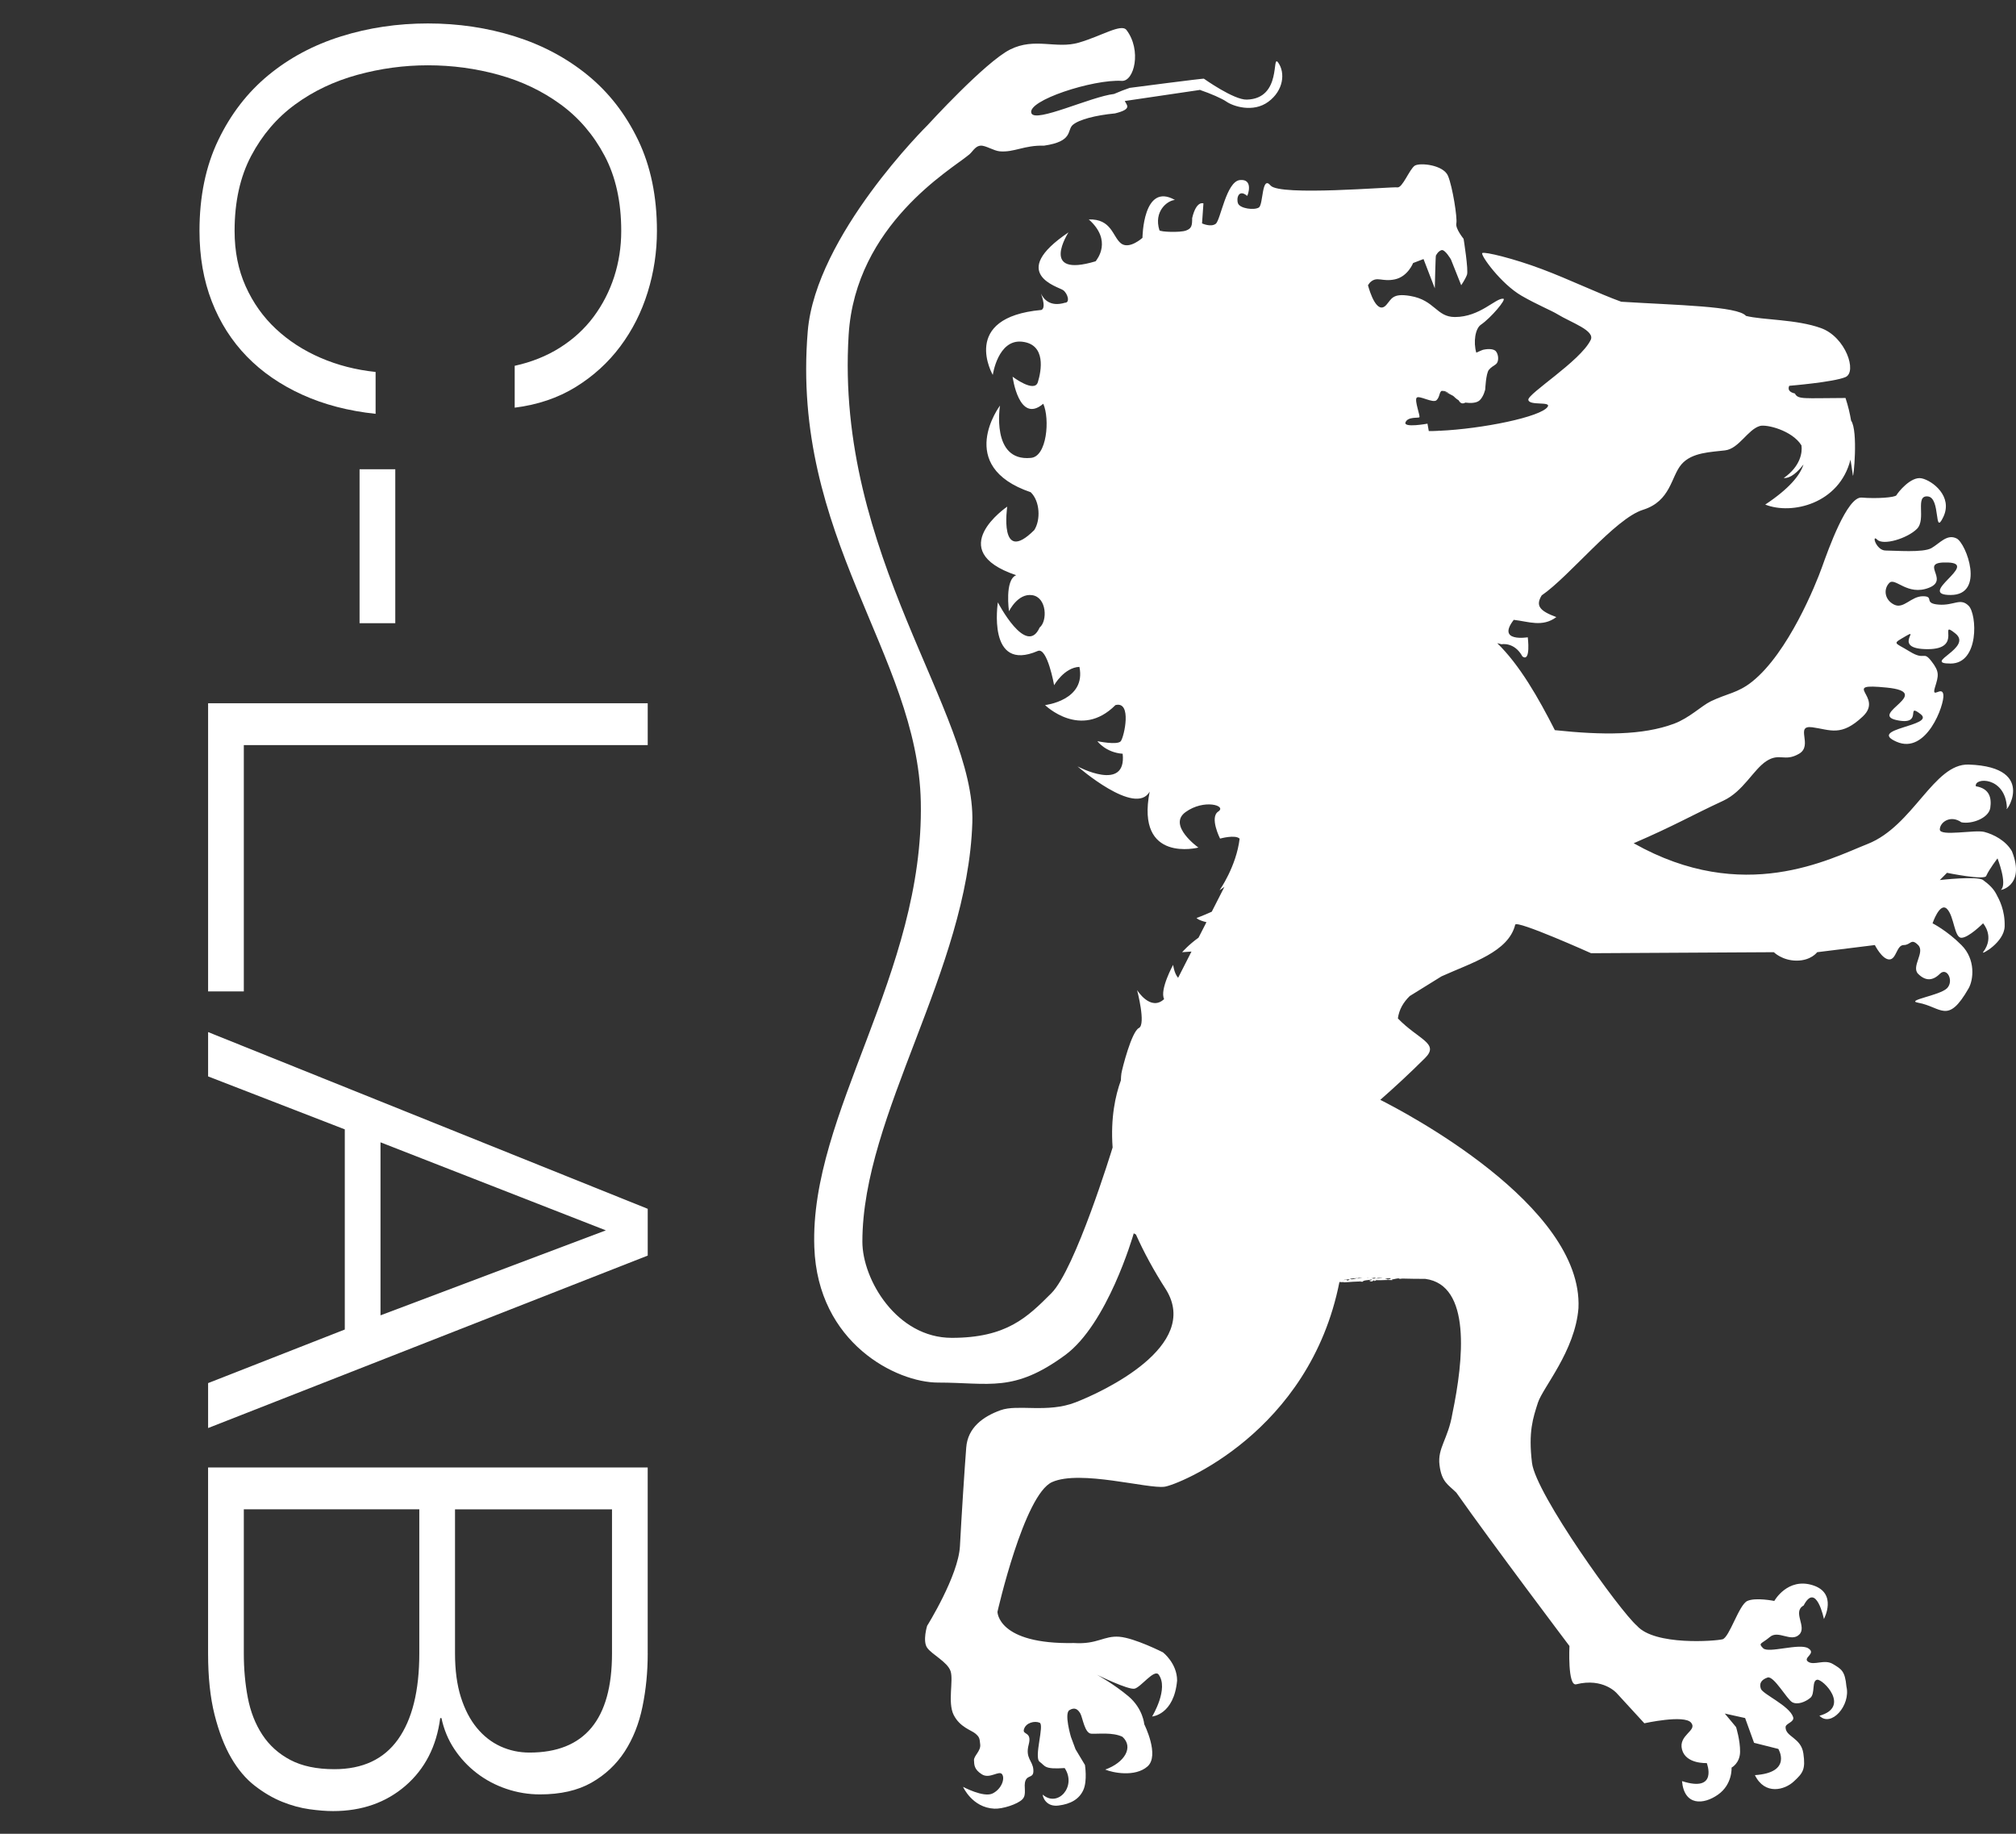
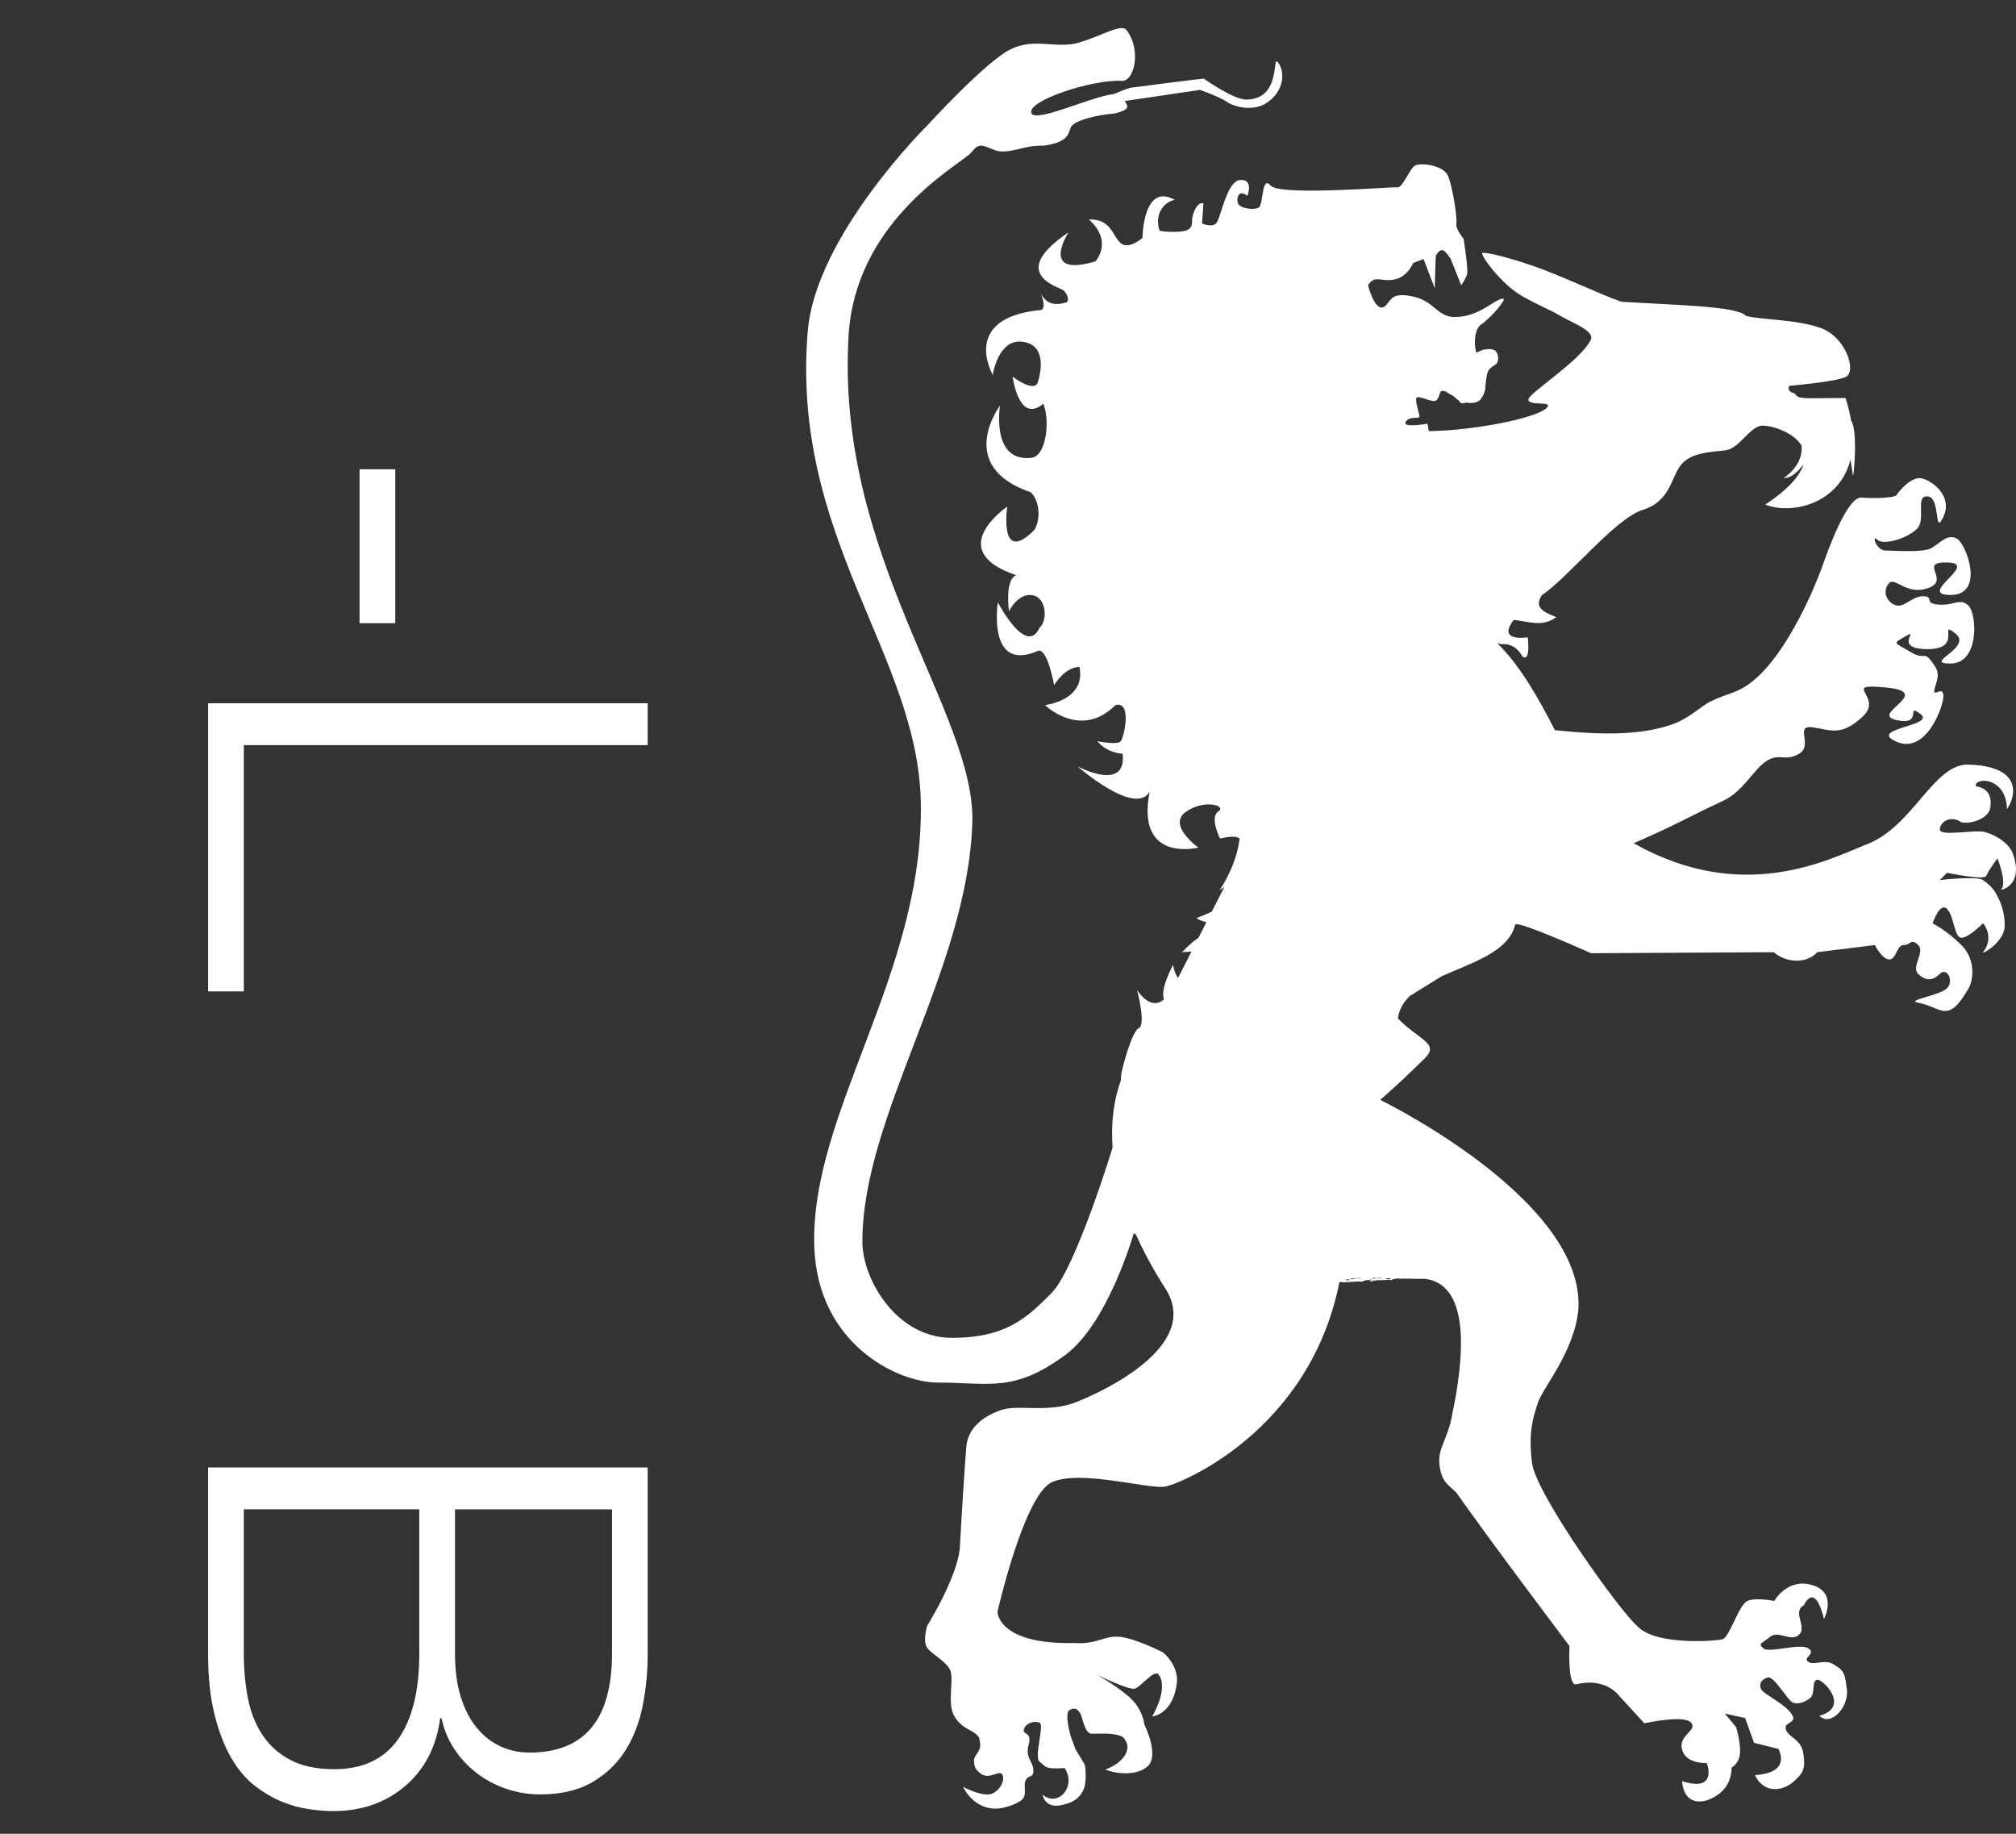
<svg xmlns="http://www.w3.org/2000/svg" version="1.0" id="Layer_1" x="0px" y="0px" width="83.495px" height="75.939px" viewBox="0 0 83.495 75.939" enable-background="new 0 0 83.495 75.939" xml:space="preserve">
  <rect x="0" y="0" width="83.495" height="75.939" fill="#333333" stroke="none" />
  <g>
    <path fill="#FFFFFF" d="M83.326,35.25c-0.253-0.438-0.753-0.698-1.145-0.8c-0.392-0.101-1.841,0.2-1.841-0.099   s0.44-0.621,0.894-0.299c0.433,0.087,1.132-0.174,1.196-0.598c0.062-0.423-0.038-0.802-0.597-0.894   c-0.086-0.372,1.222-0.42,1.286,0.887c-0.189,0.42,1.4-1.682-1.585-1.786c-1.447-0.047-2.291,2.541-4.184,3.288   c-1.567,0.618-5.134,2.54-9.689-0.03c1.687-0.726,2.374-1.141,3.712-1.761c0.832-0.388,1.245-1.295,1.793-1.646   c0.548-0.348,0.747,0.05,1.345-0.299c0.597-0.348-0.199-1.195,0.548-1.096c0.747,0.102,1.193,0.402,2.091-0.448   c0.897-0.844-0.996-1.395,0.997-1.195c1.989,0.201-0.748,1.096,0.398,1.345c1.148,0.251,0.349-0.748,0.996-0.249   c0.65,0.498-2.241,0.598-0.996,1.145c1.245,0.551,1.992-1.544,1.942-1.942c-0.049-0.398-0.497,0.199-0.351-0.299   c0.153-0.497,0.204-0.648-0.146-1.096c-0.349-0.446-0.249,0-0.897-0.398c-0.648-0.399-0.747-0.297-0.149-0.646   c0.597-0.348-0.598,0.548,0.896,0.548s0.399-1.246,1.144-0.65c0.748,0.598-1.393,1.246-0.197,1.246   c1.195,0,1.095-2.042,0.747-2.391c-0.349-0.348-0.598,0-1.245-0.05c-0.648-0.05-0.153-0.346-0.648-0.346   c-0.498,0-0.797,0.545-1.196,0.346c-0.398-0.199-0.446-0.645-0.198-0.897c0.246-0.249,0.746,0.551,1.643,0.2   c0.897-0.349-0.498-1.095,0.797-1.046c1.295,0.052-1.347,1.345,0.1,1.345c1.444,0,0.647-2.141,0.248-2.341   c-0.398-0.199-0.695,0.2-1.045,0.401c-0.349,0.196-1.497,0.099-1.894,0.099c-0.397,0-0.595-0.699-0.348-0.45   c0.251,0.251,1.245-0.05,1.644-0.447c0.398-0.398-0.1-1.396,0.448-1.344c0.548,0.048,0.247,1.691,0.647,0.846   c0.399-0.846-0.448-1.496-0.896-1.594c-0.448-0.101-0.996,0.596-1.046,0.696c-0.052,0.1-0.846,0.151-1.444,0.1   c-0.6-0.048-1.382,2.156-1.644,2.888c-0.248,0.697-1.394,3.538-2.888,4.732c-0.596,0.477-1.032,0.488-1.708,0.813   c-0.399,0.193-0.883,0.689-1.532,0.932c-1.305,0.484-2.957,0.476-4.933,0.266c-0.683-1.341-1.457-2.698-2.387-3.602l0.178,0.045   c0,0,0.53-0.11,0.866,0.505c0.355,0.258,0.221-0.794,0.221-0.794s-1.306,0.218-0.58-0.722c0.604,0.066,1.185,0.319,1.764-0.114   c-0.694-0.257-0.869-0.471-0.607-0.899c1.158-0.794,3.035-3.181,4.195-3.544c1.157-0.361,1.157-1.376,1.592-1.881   c0.434-0.506,1.229-0.506,1.808-0.58c0.579-0.071,0.938-0.866,1.444-1.011c0.272-0.076,1.333,0.183,1.719,0.803   c0.043,0.284-0.034,0.865-0.735,1.355c0.299,0.012,0.587-0.262,0.82-0.564c-0.144,0.454-0.594,1.004-1.585,1.662   c1.105,0.438,3.071-0.037,3.531-1.861c0.033,0.199,0.067,0.411,0.098,0.651c0.024,0.208,0.228-1.845-0.073-2.268   c-0.05-0.295-0.121-0.601-0.231-0.936c-1.745,0.004-1.963,0.071-2.097-0.187c-0.376-0.084-0.231-0.318-0.231-0.318   s1.841-0.151,2.328-0.361c0.488-0.213,0.011-1.655-1.012-2.027c-1.023-0.37-2.4-0.33-3.109-0.506   c-0.344-0.407-2.855-0.442-5.167-0.587c-0.909-0.327-2.164-0.931-3.294-1.354c-1.127-0.425-2.365-0.73-2.461-0.662   c-0.091,0.069,0.768,1.277,1.636,1.774c0.62,0.358,1.234,0.609,1.475,0.758c0.575,0.353,1.591,0.681,1.372,1.079   c-0.436,0.872-2.6,2.211-2.576,2.465c0.027,0.261,0.965,0.051,0.799,0.293c-0.287,0.418-2.698,0.911-4.497,0.992l0.01-0.016   c0,0-0.01,0.006-0.03,0.016c-0.139,0.009-0.274,0.011-0.405,0.011l-0.054-0.307c0,0-1.013,0.187-0.909-0.058   c0.103-0.243,0.529-0.162,0.573-0.208c0.045-0.046-0.207-0.685-0.114-0.805c0.092-0.123,0.68,0.242,0.826,0.098   c0.145-0.144,0.103-0.339,0.222-0.391c0,0,0.001,0.002,0.004,0.002l0.106,0.038c-0.027-0.013-0.05-0.023-0.079-0.035   c0.07-0.005,0.179,0.043,0.277,0.107l-0.198-0.072c0.136,0.058,0.253,0.116,0.352,0.172c0.015,0.012,0.037,0.03,0.037,0.03   s0.078,0.086,0.196,0.157c0.085,0.158,0.191,0.14,0.275,0.093c0.212,0.029,0.47,0.025,0.599-0.101   c0.162-0.156,0.225-0.447,0.225-0.447s0.029-0.66,0.15-0.808c0.123-0.144,0.175-0.138,0.297-0.238c0.123-0.102,0.112-0.38,0-0.525   c-0.113-0.141-0.428-0.093-0.521-0.072c-0.037,0.006-0.156,0.061-0.297,0.122c-0.126-0.436-0.045-0.996,0.191-1.156   c0.415-0.283,1.071-1.06,0.93-1.077c-0.314-0.04-0.961,0.758-2.007,0.758c-0.768,0-0.83-0.7-1.845-0.872   c-0.739-0.127-0.776,0.123-0.992,0.367c-0.39,0.444-0.695-0.562-0.759-0.801c0-0.002,0-0.006-0.003-0.009   c0.034-0.047,0.061-0.097,0.104-0.134c0.282-0.25,0.484,0.004,1.015-0.112c0.533-0.116,0.75-0.675,0.75-0.675l0.431-0.165   l0.467,1.212c0,0,0.031-1.341,0.046-1.358c0.014-0.016,0.083-0.174,0.228-0.222c0.145-0.048,0.394,0.384,0.394,0.384l0.426,1.069   c0,0,0.17-0.248,0.238-0.432c0.071-0.182-0.139-1.49-0.139-1.49s-0.348-0.425-0.301-0.639c0.048-0.218-0.155-1.511-0.344-1.967   c-0.191-0.458-1.154-0.556-1.374-0.426c-0.218,0.135-0.513,0.938-0.726,0.901c-0.214-0.035-4.875,0.371-5.249-0.077   c-0.375-0.447-0.295,0.791-0.487,0.911c-0.196,0.122-0.772,0.042-0.859-0.164c-0.085-0.208,0.02-0.62,0.375-0.318   c0.031-0.02,0.272-0.714-0.299-0.655c-0.57,0.06-0.801,1.668-1.004,1.813c-0.201,0.15-0.565-0.018-0.565-0.018l0.058-0.828   c0,0-0.292-0.133-0.467,0.608c0,0.301-0.014,0.432-0.263,0.519c-0.251,0.085-1.048,0.056-1.092-0.013   c-0.246-0.78,0.32-1.232,0.641-1.257c-1.326-0.751-1.344,1.569-1.344,1.569s-0.552,0.504-0.897,0.224   c-0.342-0.28-0.383-1.015-1.326-0.986c0.984,0.876,0.343,1.653,0.283,1.733c-2.36,0.71-1.124-1.197-1.124-1.197   c-2.539,1.71-0.414,2.253-0.222,2.392c0.191,0.137,0.298,0.521,0.076,0.521c-0.626,0.189-0.891-0.163-0.993-0.376   c0.077,0.213,0.193,0.596,0.018,0.675c-3.394,0.309-2.014,2.691-2.014,2.691s0.21-1.487,1.214-1.376   c1.006,0.112,0.795,1.212,0.653,1.675c-0.142,0.462-1.047-0.226-1.047-0.226s0.259,1.982,1.27,1.12   c0.28,0.625,0.155,2.203-0.52,2.243c-1.657,0.157-1.271-2.167-1.271-2.167s-1.891,2.51,1.271,3.588   c0.391,0.375,0.414,1.156,0.148,1.567c-1.483,1.48-1.12-0.97-1.12-0.97s-2.681,1.81,0.371,2.839   c-0.485,0.193-0.298,1.495-0.298,1.495s0.365-0.763,0.967-0.667c0.601,0.093,0.633,1.073,0.302,1.339   c-0.55,1.233-1.73-1.042-1.73-1.042s-0.461,2.93,1.657,2.011c0.393-0.16,0.673,1.42,0.673,1.42s0.416-0.733,1.048-0.76   c0.284,1.39-1.423,1.583-1.423,1.583s1.473,1.445,2.915,0c0.695-0.18,0.36,1.314,0.222,1.494c-0.137,0.177-0.971,0-0.971,0   s0.341,0.47,1.048,0.521c0.172,1.616-1.87,0.523-1.87,0.523s2.395,2.092,2.988,1.046c-0.585,2.983,2.018,2.316,2.018,2.316   s-1.293-0.923-0.529-1.471c0.761-0.55,1.722-0.267,1.352-0.021c-0.371,0.242,0.075,1.12,0.075,1.12s0.633-0.176,0.81,0.004   c-0.139,1.157-0.833,2.138-0.833,2.138s0.082-0.062,0.202-0.141l-0.523,1.027c-0.351,0.16-0.629,0.26-0.629,0.26   s0.052,0.087,0.409,0.174l-0.328,0.641c-0.417,0.298-0.679,0.602-0.679,0.602s0.175-0.013,0.387-0.027l-0.554,1.088   c-0.167-0.193-0.206-0.538-0.206-0.538s-0.567,1.031-0.373,1.419C47.649,41.899,47.094,41,47.094,41s0.374,1.419,0.076,1.57   c-0.304,0.148-0.688,1.663-0.725,1.875c-0.012,0.068-0.018,0.178-0.023,0.294c-0.226,0.619-0.431,1.55-0.342,2.78   c-0.025,0.082-1.548,5.049-2.537,6.034c-0.995,0.995-1.85,1.848-4.126,1.848c-2.277,0-3.701-2.413-3.701-3.981   c0-5.263,4.362-11.243,4.554-17.36c0.143-4.551-5.693-11.059-5.122-20.202c0.284-4.551,4.262-6.848,4.951-7.427   c0.168-0.108,0.268-0.38,0.513-0.399c0.205-0.017,0.542,0.214,0.795,0.235c0.597,0.051,1.015-0.26,1.831-0.235   c1.234-0.178,0.937-0.644,1.196-0.863c0.261-0.22,0.939-0.396,1.748-0.473c0.73-0.181,0.477-0.343,0.402-0.513l3.112-0.459   c-0.009-0.001-0.016-0.006-0.022-0.008c0.014,0,0.031,0.002,0.05,0.005l-0.028,0.003c0.443,0.15,0.904,0.351,1.097,0.484   c0.272,0.191,1.104,0.473,1.736,0.006c0.634-0.467,0.706-1.201,0.412-1.616c-0.292-0.416,0.178,1.488-1.304,1.527   C51.1,4.142,49.863,3.26,49.863,3.26c0.063-0.032-3.075,0.379-3.075,0.379c-0.197,0.066-0.421,0.153-0.649,0.252   c-0.972,0.116-3.255,1.208-3.421,0.799c-0.213-0.522,2.565-1.416,3.742-1.341c0.516,0.031,0.83-1.272,0.195-2.106   c-0.216-0.281-1.027,0.247-1.973,0.522c-0.947,0.276-1.818-0.228-2.846,0.285S38.42,5.179,38.42,5.179s-4.633,4.566-4.966,8.536   c-0.709,8.537,4.56,13.377,4.682,19.495c0.143,7.112-4.609,12.892-4.41,18.438c0.141,3.983,3.414,5.605,5.122,5.605   c2.133,0,3.129,0.428,5.265-1.137c1.749-1.284,2.802-4.903,2.843-5.044c0.031,0.017,0.06,0.034,0.091,0.051   c0.319,0.715,0.727,1.476,1.252,2.291c1.423,2.329-2.591,4.206-3.755,4.658c-1.164,0.453-2.392,0.066-3.106,0.326   c-0.71,0.256-1.36,0.711-1.421,1.551c-0.066,0.842-0.196,2.847-0.26,4.079c-0.064,1.227-1.359,3.298-1.359,3.298   s-0.194,0.627,0,0.906c0.193,0.28,0.842,0.586,0.971,0.971c0.128,0.389-0.129,1.295,0.128,1.812   c0.26,0.517,0.748,0.636,0.906,0.778c0.159,0.14,0.169,0.186,0.194,0.452c0.027,0.266-0.267,0.465-0.258,0.647   c0.011,0.182-0.003,0.375,0.323,0.582c0.327,0.211,0.718-0.178,0.842,0c0.125,0.178-0.019,0.606-0.392,0.793   c-0.372,0.186-1.226-0.273-1.226-0.273s0.377,0.861,1.294,0.904c0.343,0.018,0.968-0.187,1.162-0.387   c0.202-0.203,0.033-0.531,0.131-0.778c0.1-0.247,0.353-0.081,0.324-0.454c-0.027-0.372-0.343-0.468-0.193-1.034   c0.15-0.564-0.282-0.382-0.193-0.645c0.087-0.266,0.44-0.349,0.647-0.261c0.206,0.086-0.248,1.439,0,1.617   c0.246,0.178,0.17,0.319,1.036,0.26c0.507,0.76-0.284,1.649-0.909,1.1c-0.002,0.086,0.129,0.516,0.65,0.453   c0.519-0.065,0.863-0.27,1.033-0.645c0.173-0.382,0.066-1.037,0.066-1.037l-0.39-0.649l-0.192-0.517c0,0-0.283-0.962-0.065-1.1   c0.22-0.137,0.348-0.045,0.453,0.129c0.101,0.177,0.18,0.824,0.454,0.843c0.272,0.018,0.88-0.07,1.293,0.128   c0.473,0.429,0.091,1.069-0.712,1.358c0.293,0.126,1.231,0.324,1.748-0.128c0.518-0.452-0.132-1.748-0.132-1.748   s-0.049-0.645-0.653-1.157c-0.606-0.51-1.307-0.894-1.307-0.894s1.305,0.641,1.562,0.576c0.259-0.066,0.786-0.791,0.982-0.597   c0.455,0.582-0.258,1.75-0.258,1.75s0.905-0.066,1.034-1.489c0-0.713-0.584-1.166-0.584-1.166s-1.17-0.595-1.81-0.647   c-0.64-0.051-0.908,0.323-1.877,0.26c-3.169,0.063-3.169-1.293-3.169-1.293s1.1-4.855,2.264-5.373   c1.165-0.518,3.966,0.291,4.659,0.193c0.548-0.075,6.004-2.236,7.24-8.478c0.063,0.006,0.136,0.014,0.179-0.004   c0.011,0.008-0.037,0.006-0.006,0.018c0.215-0.002,0.531-0.051,0.79-0.024c0.019-0.07,0.235-0.058,0.37-0.095   c0.039,0.042-0.076,0.025-0.112,0.056c0.077-0.01,0.018,0.049,0.156,0.014l-0.032,0.012c0.079,0-0.016-0.049,0.104-0.04   l0.005,0.028L57,53.012c0.245,0.013,0.454-0.022,0.668-0.001l-0.021-0.028c0.096-0.004,0.201-0.055,0.308-0.04h0.008l-0.025,0.014   c0.063,0.002,0.1-0.004,0.133-0.011c0.295,0.007,0.606,0.013,0.961,0.013c1.907,0.254,1.585,3.352,1.122,5.572   c-0.178,1.069-0.624,1.426-0.535,2.137c0.089,0.713,0.357,0.805,0.699,1.145c1.486,2.112,4.683,6.349,4.683,6.349   s-0.082,1.674,0.279,1.586c1.121-0.281,1.679,0.368,1.679,0.368l1.144,1.246c0,0,1.649-0.366,1.934-0.027   c0.284,0.334-0.536,0.504-0.374,1.115c0.162,0.61,1.025,0.559,1.025,0.559s0.484,1.234-1.025,0.748   c0.091,1.029,0.886,0.987,1.492,0.559c0.606-0.428,0.56-1.118,0.56-1.118s0.347-0.18,0.353-0.656   c0.006-0.475-0.166-1.022-0.166-1.022l-0.467-0.561l0.841,0.186l0.371,1.026l1.005,0.253c0,0,0.597,0.981-0.97,1.085   c0.414,0.844,1.239,0.613,1.613,0.26c0.375-0.346,0.49-0.495,0.394-1.158c-0.095-0.659-0.745-0.683-0.737-1.091   c0.005-0.158,0.382-0.207,0.312-0.418c-0.158-0.471-1.253-0.944-1.335-1.168c-0.082-0.225,0.023-0.379,0.278-0.467   c0.256-0.088,0.808,0.914,1.026,1.026c0.219,0.113,0.541-0.014,0.747-0.186c0.205-0.174,0.047-0.709,0.28-0.748   c0.232-0.039,1.398,1.131,0.094,1.491c0.483,0.494,1.304-0.429,1.118-1.211c-0.058-0.648-0.209-0.718-0.56-0.931   c-0.351-0.213-0.78,0.074-1.025-0.094c-0.244-0.168,0.363-0.338,0-0.559c-0.364-0.222-1.644,0.221-1.864,0   c-0.222-0.222-0.073-0.169,0.278-0.466c0.351-0.301,0.872,0.229,1.212-0.096c0.342-0.32-0.297-0.943,0.187-1.208   c0.521-1.002,0.84,0.559,0.84,0.559s0.579-1.074-0.467-1.4c-1.045-0.326-1.588,0.652-1.588,0.652s-0.769-0.156-1.116,0   c-0.349,0.156-0.739,1.505-1.027,1.587c-0.289,0.076-2.812,0.272-3.545-0.559c-0.693-0.592-4.188-5.453-4.347-6.744   c-0.158-1.291,0.044-1.867,0.245-2.494c0.2-0.624,1.539-2.138,1.679-3.915c0.201-4.279-7.307-8.173-8.208-8.626   c0.591-0.519,1.203-1.082,1.855-1.732c0.611-0.607-0.267-0.753-1.126-1.639c0.049-0.373,0.232-0.674,0.492-0.928l1.315-0.815   c1.266-0.572,2.774-1.01,3.052-2.139c0.052-0.206,3.142,1.181,3.142,1.181l7.57-0.042c0,0,0.346,0.349,0.945,0.349   c0.598,0,0.849-0.349,0.849-0.349l2.389-0.296c0,0,0.299,0.596,0.598,0.596c0.298,0,0.298-0.596,0.597-0.596s0.299-0.301,0.598,0   c0.299,0.296-0.299,0.893,0,1.193c0.299,0.298,0.597,0.298,0.898,0c0.297-0.3,0.596,0.298,0.297,0.597   c-0.297,0.299-1.743,0.499-1.195,0.598c0.971,0.176,1.22,0.926,2.092-0.598c0.198-0.349,0.299-1.194-0.3-1.79   c-0.597-0.6-1.195-0.9-1.195-0.9s0.301-0.895,0.598-0.596c0.299,0.298,0.299,1.195,0.597,1.195c0.3,0,0.897-0.599,0.897-0.599   s0.497,0.549,0,1.196c-0.098,0.128,0.873-0.398,0.894-1.067c0.018-0.674-0.227-1.118-0.35-1.346   c-0.121-0.231-0.308-0.401-0.544-0.575c-0.238-0.177-1.791,0-1.791,0l0.297-0.299c0,0,1.585,0.326,1.627,0.122   c0.125-0.278,0.465-0.72,0.465-0.72s0.413,1.044,0.149,1.295C82.737,36.895,83.922,36.742,83.326,35.25 M75.343,14.061   l-0.913,0.065L75.343,14.061z M59.712,7.583l-0.5,0.047L59.712,7.583z M41.851,3.345l-1.866,0.747L41.851,3.345z M55.786,53.037   c0.039-0.086-0.073-0.025-0.147-0.029c0.043-0.013,0.089-0.02,0.136-0.029c0.04,0,0.079,0.004,0.108,0   C55.919,52.995,55.817,53.025,55.786,53.037 M55.915,52.957l0.008-0.004c0.1-0.012,0.201-0.023,0.307-0.029   C56.119,52.944,55.987,53.008,55.915,52.957 M56.249,52.922c0.055-0.002,0.118-0.002,0.177-0.004   c-0.071,0.012-0.146,0.026-0.219,0.023L56.249,52.922z M56.313,53.062c0.023-0.017-0.04-0.005-0.056-0.009l0.085-0.004   C56.355,53.06,56.324,53.06,56.313,53.062 M56.629,52.914h0.123c-0.034,0.002-0.08-0.003-0.128,0.008   C56.62,52.918,56.629,52.916,56.629,52.914 M56.828,52.948c0.116-0.039-0.004-0.014-0.023-0.034c0.06,0.002,0.12,0.002,0.183,0.004   c-0.021,0.008-0.044,0.016-0.058,0.026C56.896,52.944,56.861,52.951,56.828,52.948 M56.952,52.943   c0.05,0.001,0.087-0.017,0.125-0.023c0.062,0,0.126,0.002,0.191,0.004C57.162,52.941,57.056,52.941,56.952,52.943 M57.608,52.951   c-0.052,0.008-0.094,0.049-0.17,0.027c0-0.027,0.058-0.03,0.087-0.042c-0.019-0.014-0.095,0.047-0.156,0.025   c0.019-0.015,0.059-0.02,0.094-0.031c0.045,0,0.089,0.002,0.137,0.002c-0.009,0.002-0.01,0.009-0.021,0.009L57.608,52.951z" />
  </g>
  <g>
-     <path fill="#FFFFFF" d="M23.192,14.396c0.552-0.349,1.016-0.774,1.39-1.275c0.374-0.502,0.658-1.055,0.854-1.658   c0.195-0.604,0.293-1.237,0.293-1.9c0-1.207-0.229-2.244-0.688-3.111c-0.459-0.867-1.067-1.577-1.823-2.129   c-0.757-0.553-1.611-0.96-2.563-1.224c-0.952-0.264-1.93-0.395-2.933-0.395c-0.986,0-1.959,0.131-2.92,0.395   s-1.819,0.671-2.575,1.224c-0.757,0.552-1.364,1.262-1.823,2.129C9.945,7.319,9.716,8.356,9.716,9.563   c0,0.85,0.153,1.615,0.459,2.295c0.306,0.68,0.722,1.267,1.25,1.76c0.526,0.493,1.143,0.893,1.849,1.198   c0.705,0.306,1.466,0.501,2.282,0.587v1.734c-1.122-0.119-2.134-0.382-3.035-0.791s-1.666-0.935-2.295-1.581   c-0.629-0.646-1.114-1.407-1.454-2.282c-0.34-0.876-0.51-1.849-0.51-2.92c0-1.428,0.259-2.682,0.778-3.761   c0.518-1.08,1.211-1.976,2.078-2.69c0.867-0.714,1.87-1.25,3.009-1.606c1.139-0.357,2.337-0.535,3.595-0.535   c1.258,0,2.457,0.178,3.596,0.535c1.139,0.357,2.146,0.893,3.021,1.606c0.875,0.714,1.572,1.611,2.091,2.69   c0.519,1.08,0.778,2.333,0.778,3.761c0,0.867-0.127,1.712-0.383,2.538c-0.255,0.824-0.633,1.572-1.135,2.244   s-1.118,1.232-1.849,1.683c-0.731,0.45-1.573,0.735-2.524,0.854v-1.734C22.015,14.995,22.64,14.744,23.192,14.396z" />
    <path fill="#FFFFFF" d="M16.371,19.432v6.375h-1.479v-6.375H16.371z" />
    <path fill="#FFFFFF" d="M26.826,30.855H10.098v10.2H8.619V29.122h18.207V30.855z" />
-     <path fill="#FFFFFF" d="M26.826,51.995L8.619,59.136v-1.861l5.661-2.219v-8.288l-5.661-2.193v-1.836l18.207,7.319V51.995z    M15.759,54.469l9.333-3.519l-9.333-3.646V54.469z" />
    <path fill="#FFFFFF" d="M26.826,68.469c0,0.765-0.072,1.5-0.217,2.205C26.465,71.38,26.218,72,25.87,72.536   c-0.349,0.535-0.808,0.964-1.377,1.287c-0.57,0.323-1.279,0.484-2.129,0.484c-0.476,0-0.939-0.076-1.39-0.229   c-0.451-0.152-0.859-0.369-1.224-0.649c-0.366-0.281-0.676-0.612-0.931-0.995c-0.255-0.382-0.434-0.812-0.536-1.287h-0.051   c-0.153,1.173-0.634,2.107-1.441,2.805c-0.808,0.696-1.807,1.046-2.996,1.046c-0.29,0-0.617-0.026-0.982-0.077   c-0.366-0.051-0.74-0.153-1.122-0.306c-0.382-0.153-0.761-0.374-1.135-0.663c-0.374-0.289-0.701-0.676-0.982-1.16   c-0.28-0.484-0.51-1.08-0.688-1.785c-0.178-0.706-0.268-1.552-0.268-2.537v-7.701h18.207V68.469z M10.098,68.469   c0,0.646,0.055,1.258,0.166,1.836c0.111,0.577,0.31,1.088,0.6,1.53c0.289,0.441,0.676,0.79,1.16,1.045s1.092,0.383,1.823,0.383   c1.173,0,2.053-0.412,2.639-1.237c0.586-0.824,0.88-2.01,0.88-3.557v-5.968h-7.268V68.469z M18.845,68.469   c0,0.696,0.081,1.3,0.242,1.811c0.162,0.51,0.383,0.935,0.663,1.274c0.281,0.34,0.607,0.595,0.982,0.766   c0.374,0.17,0.773,0.255,1.198,0.255c2.278,0,3.417-1.369,3.417-4.105v-5.968h-6.502V68.469z" />
  </g>
</svg>